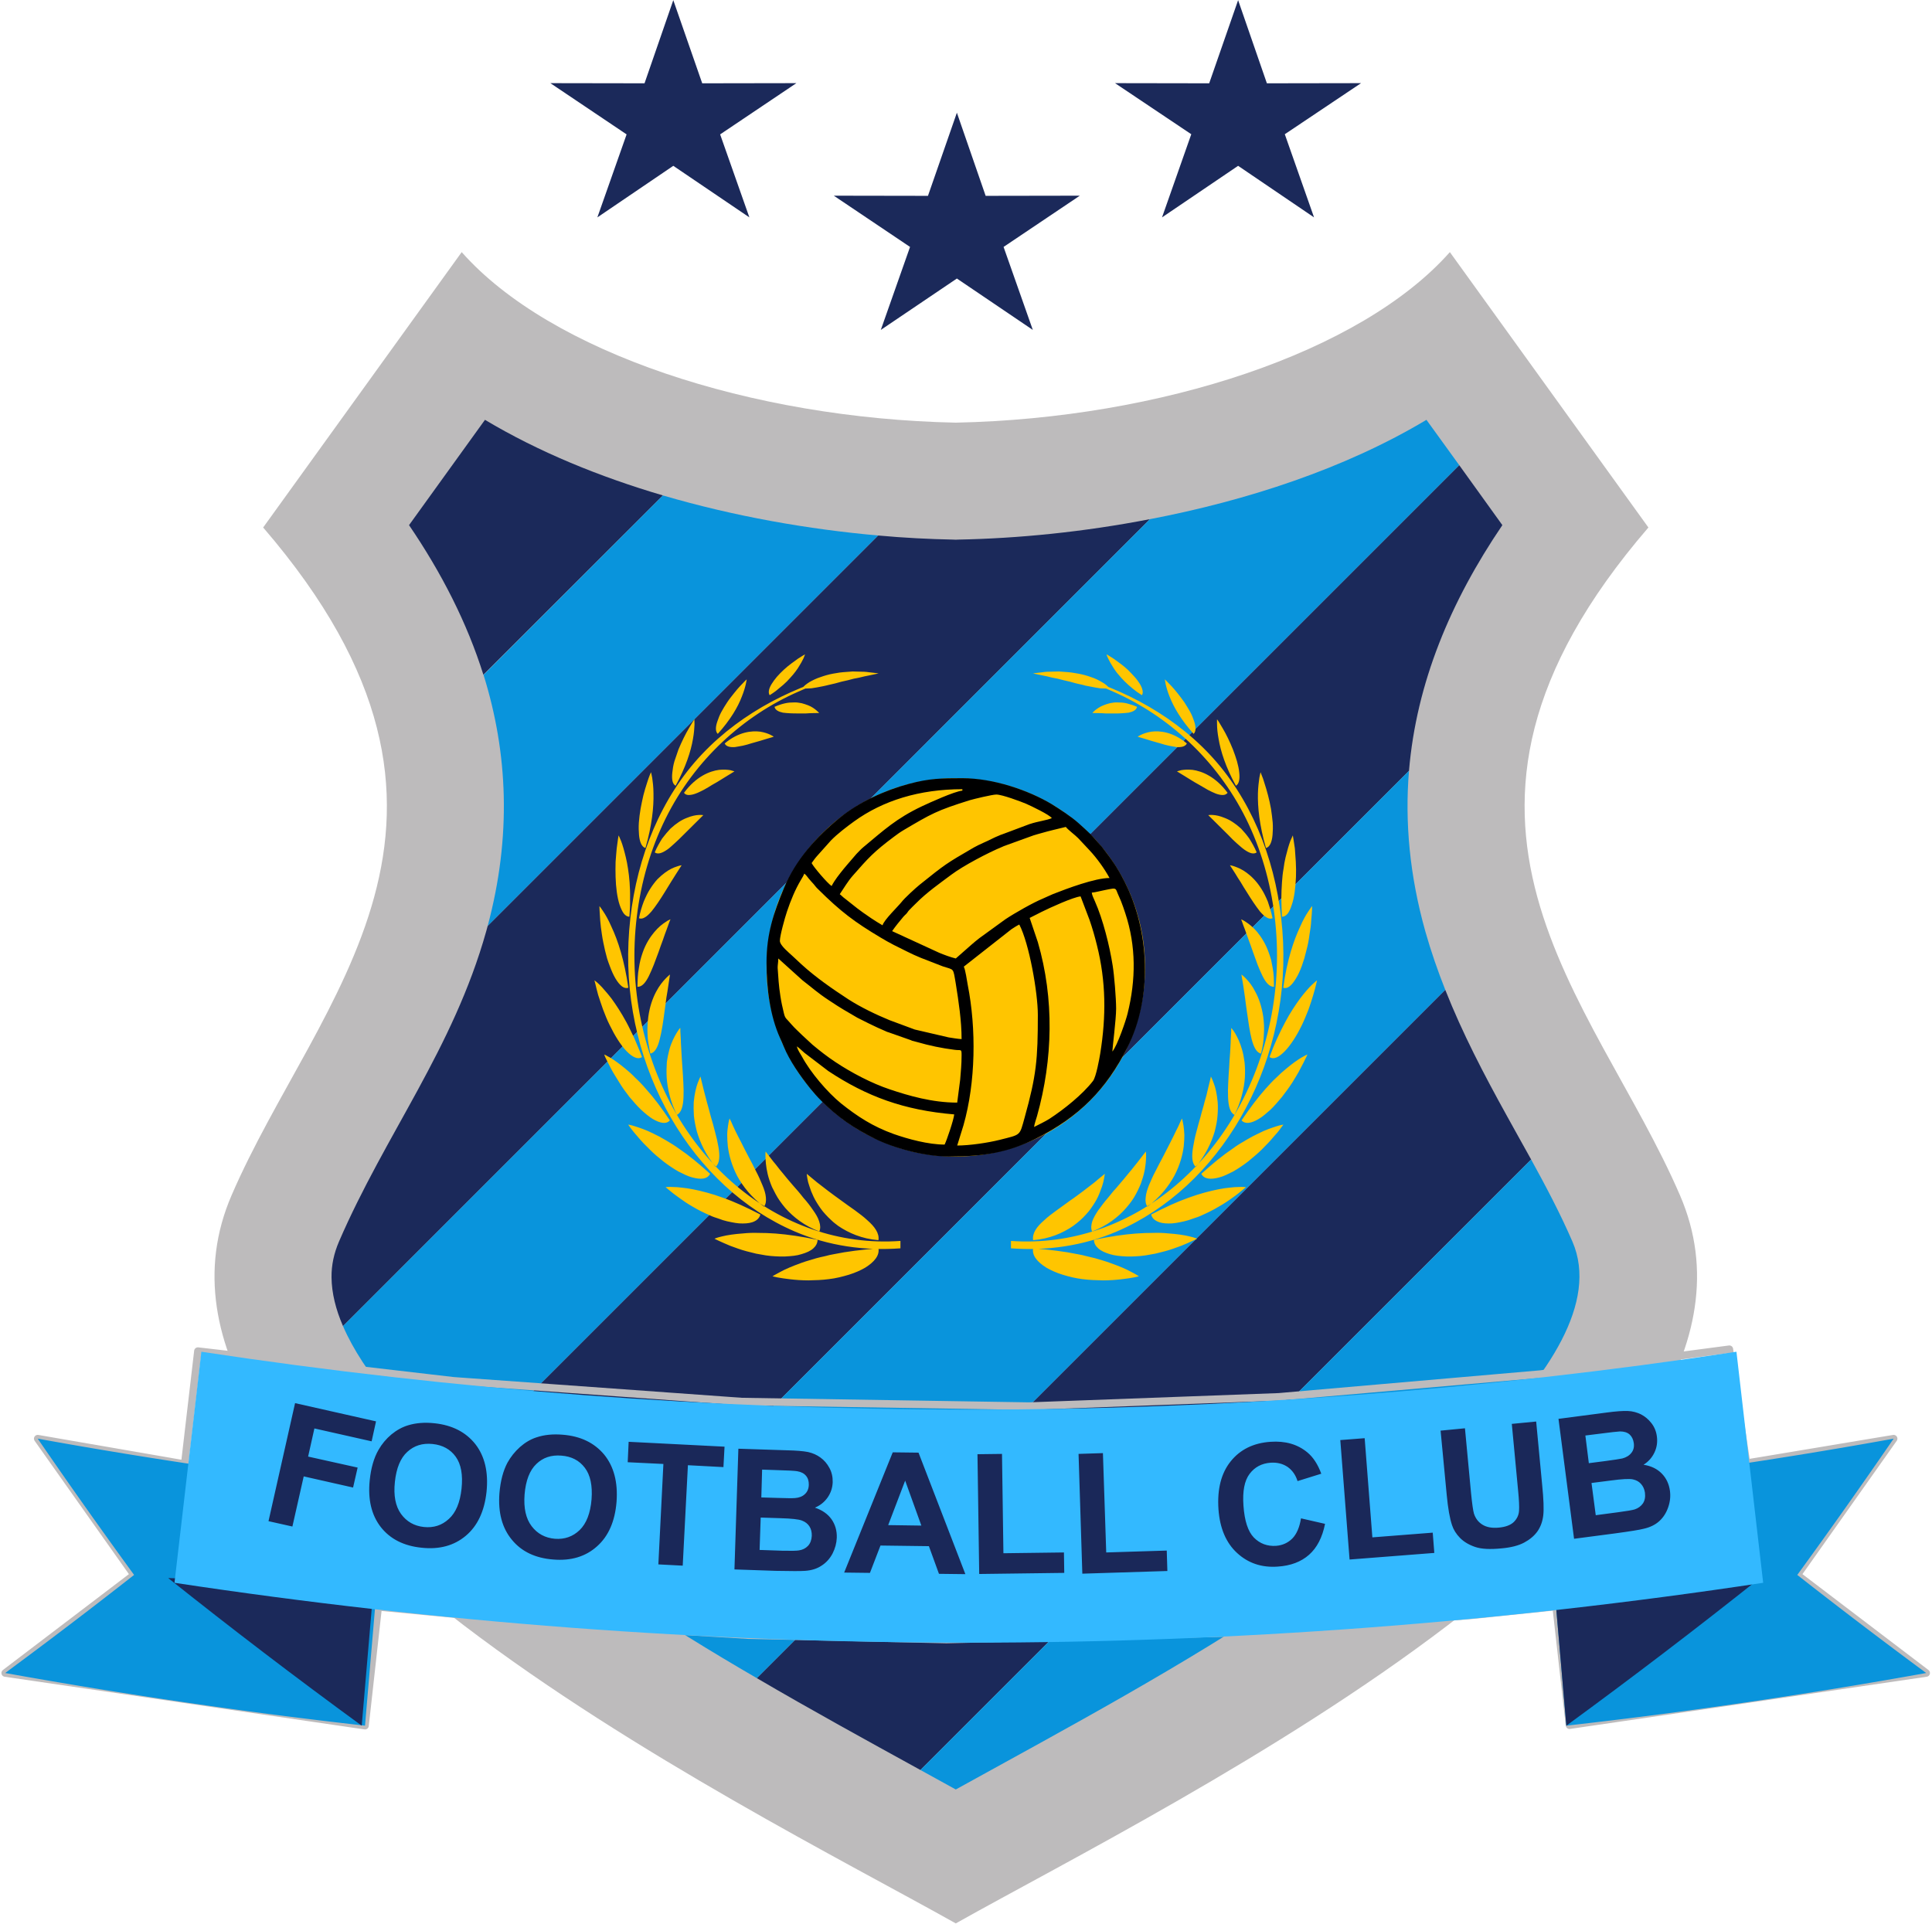
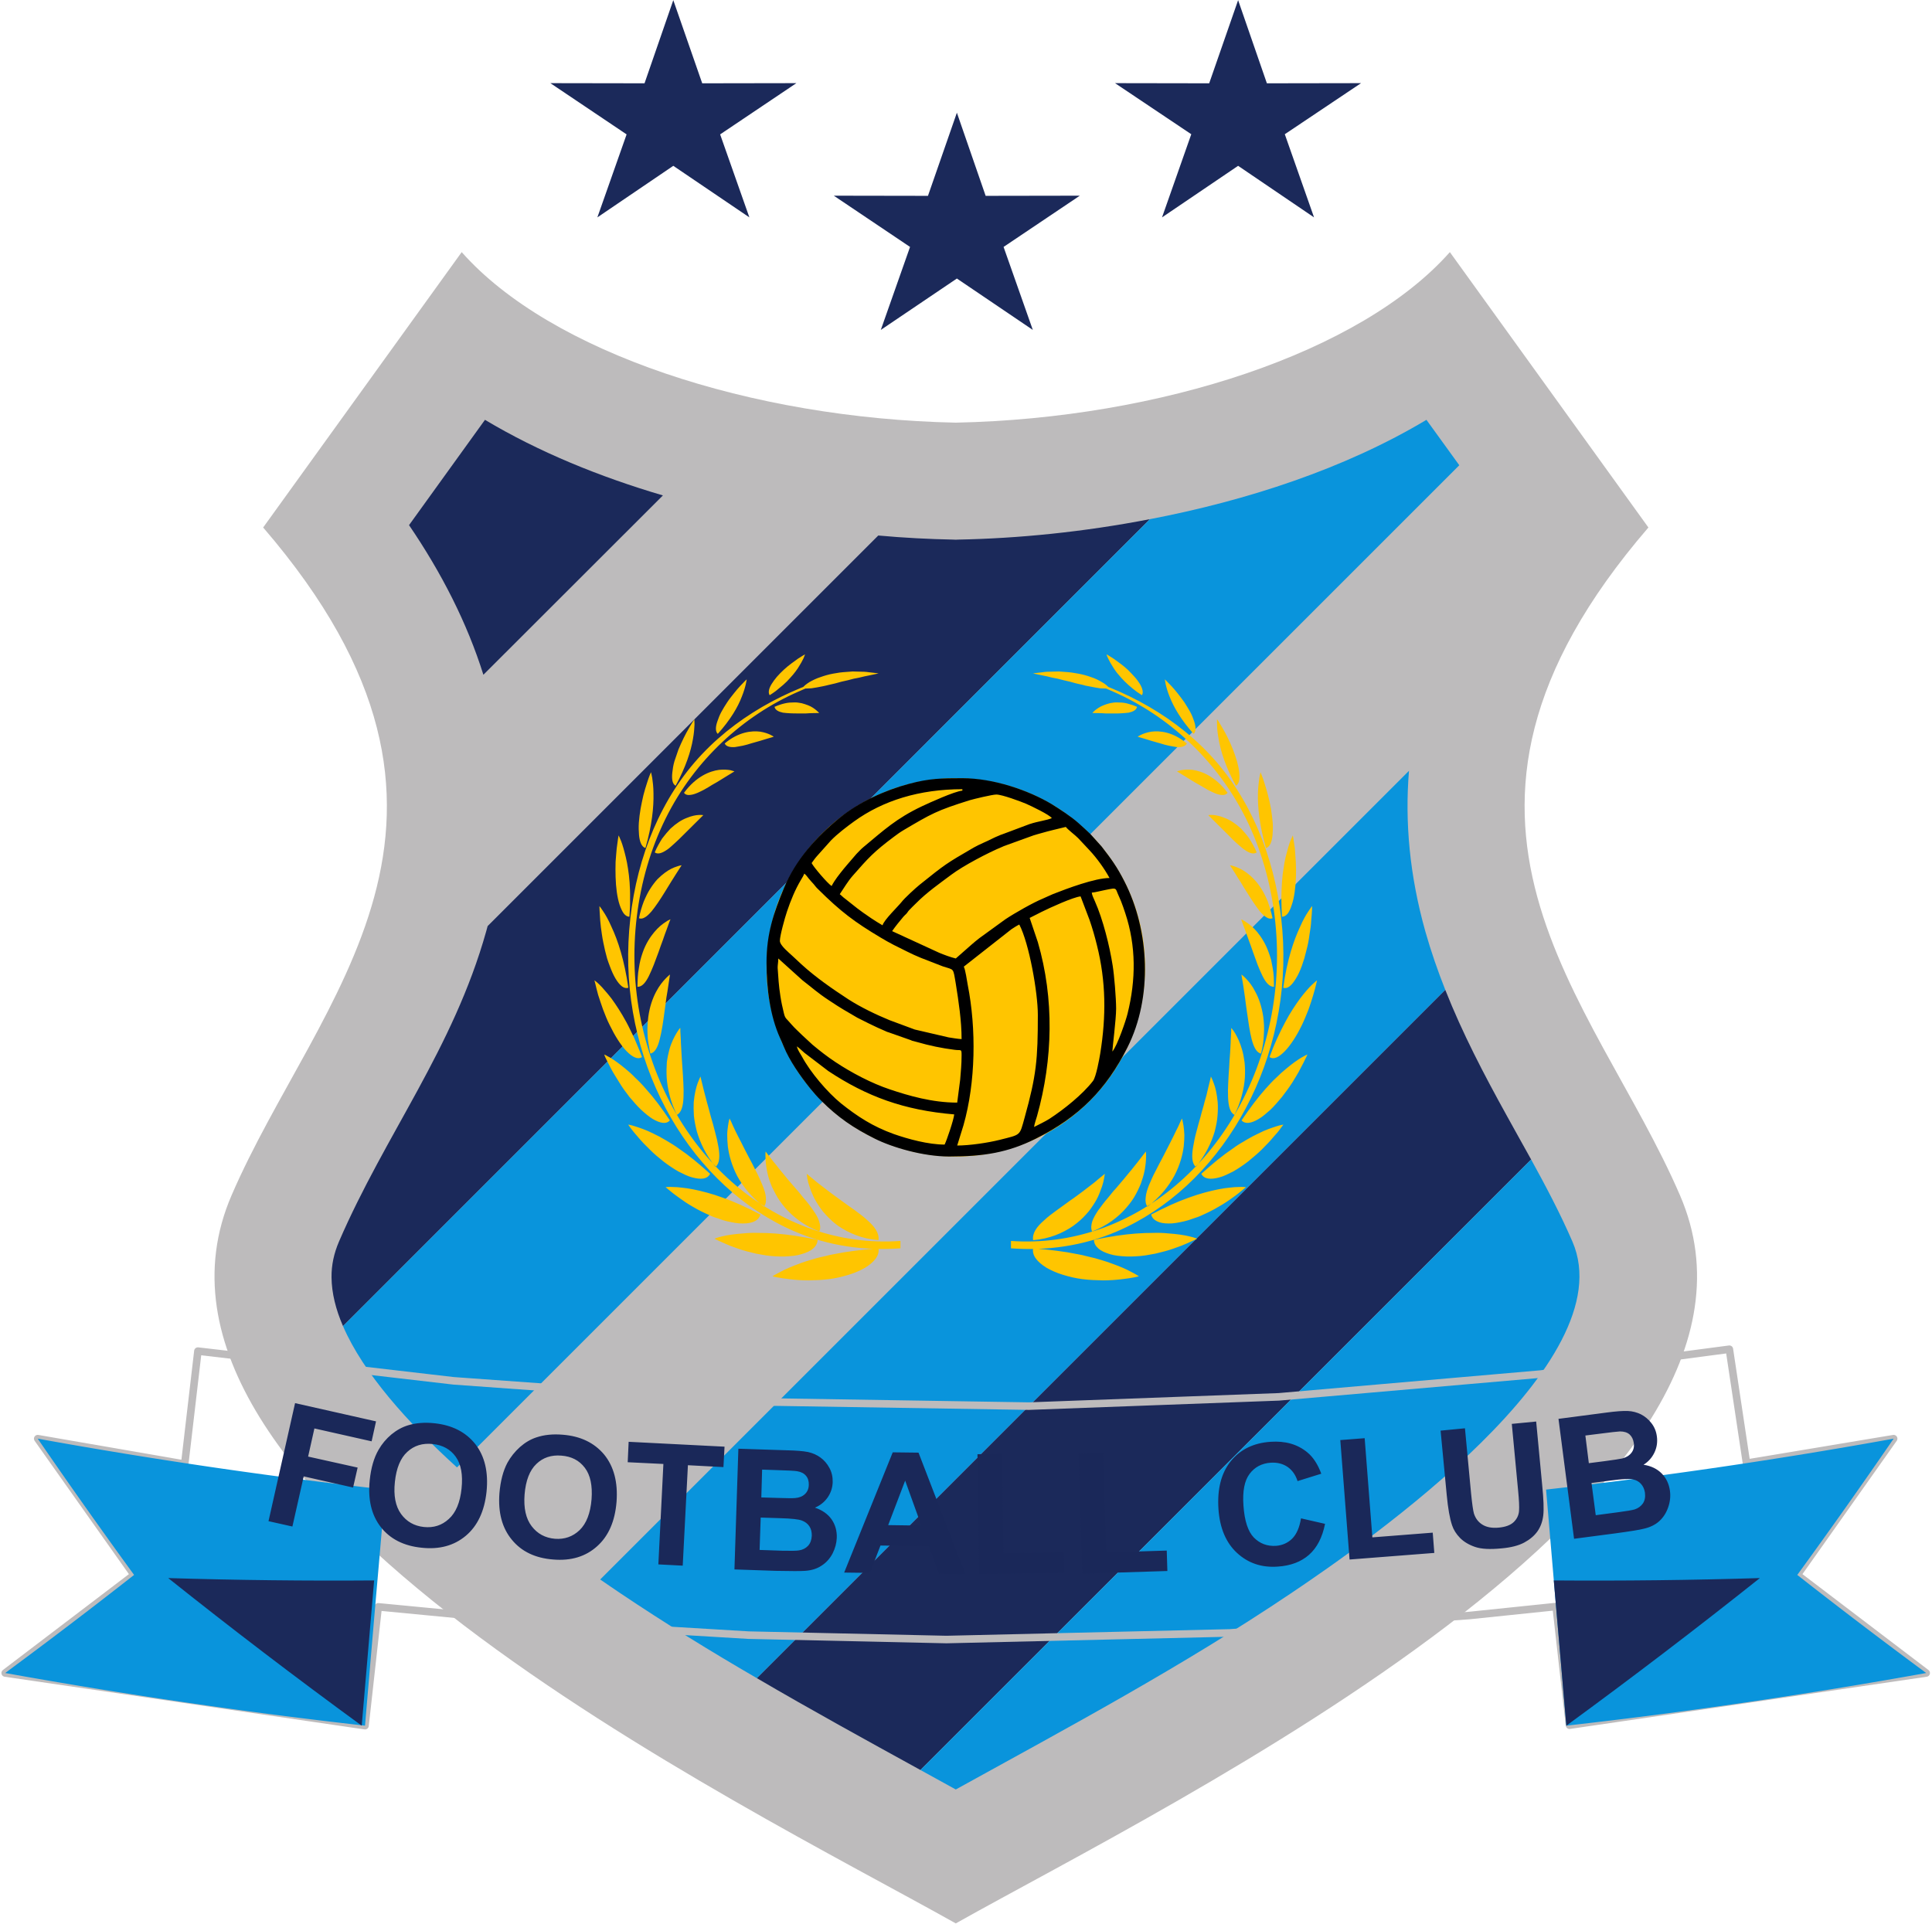
<svg xmlns="http://www.w3.org/2000/svg" version="1.2" viewBox="0 0 1229 1224" width="1229" height="1224">
  <defs>
    <clipPath clipPathUnits="userSpaceOnUse" id="cp1">
      <path d="M-163-3415h4800v4800H-163z" />
    </clipPath>
  </defs>
  <style>.b{fill:#1b295a}.c{fill:#0994dc}.g{fill:#ffc500}</style>
  <g clip-path="url(#cp1)">
    <path d="M293.7 160.4L167.4 335.6c160.7 186.6 34.4 298.5-20.1 424.9-81.9 189.6 322.6 385.7 460.7 463.2 138-77.5 542.6-273.6 460.7-463.2-54.5-126.4-180.9-238.3-20.1-424.9L922.3 160.4C865.7 224.3 738.2 266.2 608 268.9c-130.2-2.7-257.8-44.6-314.3-108.5z" fill="#bdbbbc" />
    <path class="b" d="M428.3.1L446.7 53l59.9-.1-48.5 32.6 18.6 52.8-48.4-32.8-48.3 32.8 18.6-52.8-48.5-32.6 59.9.1zm180.4 71.6l18.3 52.9 59.9-.1-48.5 32.6 18.6 52.8-48.3-32.7-48.4 32.7 18.6-52.8-48.5-32.6 59.9.1zM787.6.1L805.9 53l59.9-.1-48.5 32.5 18.6 52.9-48.3-32.8-48.4 32.8 18.6-52.9-48.5-32.5 59.9.1zm-479.1 267l-48.3 67c20.7 30.4 36.9 62.1 47.3 95.2l114.2-114.1c-40.1-11.8-78.9-27.6-113.2-48.1z" />
-     <path class="c" d="M307.6 429.4c15.5 49.7 17.9 102.7 2.6 159.8l248.5-248.5c-44.1-3.9-91.4-12.1-137-25.5z" />
    <path class="b" d="M310.2 589.2l-.9 3.3c-21 74.8-64.1 129-93.7 197.5-3.1 7.3-4.8 14.7-4.7 22.7.1 10 2.7 20.4 7.3 31l513.3-513.4c-42.3 8.2-84.2 12.3-122 13-1.1.1-2 .1-3.1 0-15.3-.3-31.3-1.1-47.7-2.6z" />
    <path class="c" d="M218.2 843.7c12.9 29.9 41.2 61.5 72.5 89.9L928.3 296l-20.9-28.9c-51.9 31.1-114.3 51.4-175.9 63.2z" />
-     <path class="b" d="M290.7 933.6c31.6 28.6 66.2 54.1 91.1 71.3l514.5-514.5c4.7-55.9 26.4-107.7 59.4-156.3L928.3 296z" />
    <path class="c" d="M381.8 1004.9c4.7 3.2 9 6.2 12.9 8.8 28.6 19.2 57.5 37 86.8 54l437.9-437.9c-4.8-12.1-9.1-24.5-12.7-37.2-10-35.6-13.1-69.6-10.4-102.2z" />
    <path class="b" d="M481.5 1067.7c34.3 20.1 69.1 39.2 104 58.4L974 737.7c-5.2-9.4-10.4-18.6-15.5-27.9-14.5-26.2-28.2-52.4-39.1-80z" />
    <path class="c" d="M585.5 1126.1l22.5 12.4c72.3-39.9 143.9-78.2 213.2-124.8 49.9-33.5 212.3-146.8 179.1-223.7-7.7-17.8-16.9-35.2-26.3-52.3z" />
    <path d="M3.3 1064.4l228.9 33.5 8.4-75.6 107.4 10.3 128.1 7.7 126 2.8 180.2-4.2 152.6-11.1 55-5.7 8.5 75.5 226.9-33.2-82-62.4 61.3-86.7-93.6 15.6-10.9-72.5-120 15.8-166.6 14.5-158.9 5.9-182.8-2.9-183.3-13.2-162.6-18.9-8.4 71.9L24 915.3l61.3 86.7z" fill="none" stroke="#bdbbbc" stroke-linejoin="round" stroke-width="4.8" />
    <path class="c" d="M1204.6 915.3a3326.5 3326.5 0 01-221.1 32.4q3.2 37.5 6.4 75.1c2.2 25 4.3 50 6.5 75.1 76.5-8.6 152.8-19.8 228.9-33.5q-41.6-30.7-82-62.4 31.3-43 61.3-86.7z" />
    <path class="b" d="M1119.5 1004q-60.3 48-123.1 93.9l-8-92.4q65.4.5 131.1-1.5z" />
    <path class="c" d="M24 915.3a3326.5 3326.5 0 00221.1 32.4q-3.2 37.5-6.5 75.1-3.2 37.5-6.4 75.1c-76.5-8.6-152.8-19.8-228.9-33.5q41.6-30.7 82-62.4Q54 959 24 915.3z" />
    <path class="b" d="M107 1004q60.3 48.1 123.1 93.9 4-46.2 7.9-92.4-65.3.5-131-1.5z" />
-     <path d="M1104.6 860l17 147c-335.4 50.8-675.2 50.8-1010.6 0q8.5-73.5 17.1-147c324.1 49.1 652.4 49.1 976.5 0z" fill="#33b9ff" />
    <path fill-rule="evenodd" d="M170.8 967.8l16.9-75.1 51.5 11.6-2.8 12.7-36.4-8.2-4 17.9 31.5 7-2.9 12.7-31.4-7.1-7.2 31.9zm64.4-26.1q1.2-11.7 5.6-19.3 3.2-5.6 8.2-9.8 5-4.1 10.6-5.8 7.5-2.3 16.8-1.3 16.9 1.8 26 13.3 9 11.6 7.1 30.3-2 18.6-13.2 28-11.2 9.4-28 7.6-17.1-1.7-26.1-13.2-8.9-11.5-7-29.8zm16 1.1q-1.4 13 3.9 20.4 5.3 7.3 14.5 8.3 9.3 1 15.9-5.1 6.7-6 8.1-19.3 1.4-13.2-3.7-20.3-5.1-7.1-14.7-8.1t-16.1 5q-6.5 5.9-7.9 19.1zm66.5 7.2q1-11.7 5.1-19.4 3.1-5.6 8-10 4.9-4.3 10.4-6.1 7.4-2.5 16.8-1.7c11.3.9 20 5.1 26.3 12.6q9.3 11.4 7.9 30.1-1.5 18.6-12.4 28.3-10.9 9.8-27.8 8.4-17.2-1.3-26.4-12.6-9.3-11.2-7.9-29.6zm16 .8q-1 13 4.5 20.2 5.5 7.2 14.8 8 9.2.7 15.7-5.5 6.5-6.3 7.6-19.6 1-13.2-4.3-20.1-5.3-7-14.9-7.7-9.6-.8-15.9 5.3-6.4 6.1-7.5 19.4zm85.1 44.5l3.2-63.9-22.7-1.1.6-13 61 3.1-.7 13-22.6-1.2-3.3 63.9zm50.9-73.6l30.7 1q9.1.2 13.6 1.1 4.5 1 7.9 3.5 3.5 2.5 5.7 6.6 2.2 4 2.1 9c-.1 3.6-1.2 6.9-3.2 9.8q-3.1 4.4-8.1 6.5 6.9 2.3 10.5 7.3 3.6 5.1 3.4 11.8-.2 5.2-2.7 10.1-2.6 4.9-7 7.7-4.3 2.9-10.5 3.3-3.9.3-18.7 0l-26.2-.9zm15.1 13.3l-.5 17.7 10.1.3q9.1.3 11.3.1 4-.3 6.3-2.5 2.4-2.2 2.5-5.9.1-3.6-1.8-5.8-1.9-2.3-5.7-2.9-2.3-.4-13.3-.7zm-.9 30.5l-.7 20.6 14.4.5q8.4.2 10.6-.2 3.5-.5 5.8-2.9 2.2-2.4 2.4-6.4.1-3.5-1.5-6t-4.8-3.7q-3.1-1.2-13.7-1.5zm130.2 36l-16.8-.2-6.4-17.6-30.8-.4-6.7 17.4-16.4-.2 30.9-76.5 16.4.2zm-28-30.9L575.8 942 565 970.3zm36.8 30.8l-1.1-76.2 15.6-.2.9 63.2 38.5-.5.2 13zm65.6-.2l-2.4-76.2 15.5-.5 2.1 63.2 38.5-1.2.4 13zM827.6 966l15.3 3.5q-2.6 13-10.2 19.7-7.6 6.7-19.9 7.5-15.3 1.1-25.9-8.7-10.5-9.7-11.8-27.8-1.3-19.2 7.8-30.5t25.3-12.4q14.1-1 23.4 6.7 5.6 4.6 8.9 13.6l-15.1 4.7q-1.8-5.8-6.3-9-4.6-3.1-10.8-2.7-8.5.6-13.4 7.1t-3.9 20.2q1 14.5 6.6 20.3 5.7 5.8 14.1 5.3 6.2-.5 10.4-4.7 4.1-4.2 5.5-12.8zm30.9 26.2l-5.9-76 15.5-1.2 4.9 63.1 38.4-3 1 12.9zm57.9-82l15.5-1.5 3.9 41.5q1 9.9 1.8 12.7 1.5 4.7 5.4 7.1 4 2.5 10.4 1.9 6.5-.6 9.6-3.6 3-3 3.3-7 .3-4-.6-13.1l-4-42.3 15.5-1.5 3.8 40.2q1.4 13.8.7 19.6-.7 5.8-3.7 10.1-3 4.2-8.4 7.1-5.4 2.9-14.4 3.7-11 1.1-16.8-.9-5.9-2-9.6-5.7-3.7-3.8-5.1-8.1-2.2-6.5-3.4-19.3zm75-7.5l30.5-4q9-1.2 13.6-1c3 .1 5.8.9 8.3 2.1q3.9 2 6.7 5.6 2.9 3.7 3.5 8.6.7 5.4-1.6 10.2-2.3 4.8-6.9 7.7 7.2 1.1 11.6 5.6 4.3 4.4 5.2 11 .7 5.2-1.1 10.4-1.8 5.3-5.6 8.8-3.8 3.5-9.9 4.9-3.7 1-18.5 3l-25.9 3.4zm17.1 10.6l2.2 17.6 10.1-1.3q9-1.2 11.2-1.7 3.8-1 5.8-3.6 2-2.5 1.5-6.2-.5-3.5-2.7-5.5-2.2-1.9-6.1-1.9-2.4.1-13.2 1.5zm3.9 30.2l2.7 20.5 14.3-1.9q8.3-1.1 10.5-1.8 3.3-1.1 5.2-3.8 1.8-2.7 1.3-6.8-.5-3.4-2.5-5.6-1.9-2.2-5.2-2.9-3.3-.7-13.8.7z" fill="#1a2859" />
    <path class="g" d="M608 495.1c66.5 0 120.4 53.9 120.4 120.4 0 66.4-53.9 120.3-120.4 120.3s-120.4-53.9-120.4-120.3c0-66.5 53.9-120.4 120.4-120.4z" />
    <path fill-rule="evenodd" d="M498.7 565c7.4-18 20.8-32.8 35.6-44.8 12.1-9.9 28.8-17.5 43.9-21.5 13.1-3.5 20.7-3.6 34-3.6 19.8 0 42.1 7.7 56.8 16.5 5.3 3.3 12.4 7.9 17.1 12.1 2.7 2.4 5 4.5 7.6 7l7.1 7.9c6.2 8 9.9 13.1 14.5 22.2 16 31.2 18 73.7 1.9 105.6-13.4 26.6-30.7 44.3-58.4 58.1-17.6 8.8-33 11.3-55.1 11.3-16.4 0-36.2-5.8-47.3-11.4-13.4-6.7-23.3-13.4-34.1-24.2-2.5-2.5-4.7-5-6.9-7.7-6.2-7.7-13.2-17.7-16.9-26.8-.8-1.9-1.4-3.4-2.3-5.3-6.4-14.2-8.6-31.7-8.6-47.8 0-18.6 4.5-31.7 11.1-47.6zm67.3 84.1l15.9 5.9 21.5 5c2.5.4 6.1 1 8.3 1.1 0-11.6-1.9-24-3.7-35.3-1.8-10.5-.9-8.5-8.3-11l-13.9-5.4c-6-2.4-11.4-5.4-17.2-8.2-2.9-1.5-5.6-3-8.4-4.7-16.6-9.9-25.4-16.5-39.8-30.8-1.4-1.3-1.6-1.8-2.8-3.2-1.2-1.4-1.9-2-3.1-3.5-.9-1.1-1.8-2.5-2.9-3.2-.3 1.1-1.4 2.8-2.1 4-3.7 6.2-6.6 13.3-8.9 20.2-1.3 3.8-4.5 15.3-4.5 18.6 0 2.9 5.9 7.6 7.9 9.5l5.8 5.4c9.2 8.4 19.5 15.5 29.9 22.3 7.8 5 17.5 9.7 26.3 13.3zm13.5 12.7l-14.2-5c-.5-.1-1.3-.4-2.3-.9-5.2-2.1-15.9-7.5-17.6-8.4-8.1-4.8-9.4-5.3-18.1-11.1-7.3-4.8-10.4-7.8-16.8-12.7l-15.4-13.9c0 2.4-.5 4.6-.4 6.1.4 5.9.7 11.4 1.7 17.6.6 4.1 1.3 7.1 2.2 10.9.9 3.9 1.5 3.3 5.1 7.6 1.9 2.2 4.5 4.5 6.6 6.6l6.6 6.1c4.8 4 9.4 7.6 14.7 11.1 10.1 6.7 22.8 13.4 34.5 17.3 11.9 4 26.9 8.4 42.8 8.4l1.9-14.6c.4-5.1.9-9.7.9-15.5 0-4.4-.2-2.9-4.5-3.5-8.1-1-16.1-2.7-23.7-4.9-1.1-.3-2.3-.6-3.4-.9q-.3-.1-.6-.3zm55.8-130.1c.8-.4 1.7-.7 2.3-.9l16.8-6.3q.4-.1.8-.3h.1c4.7-1.6 11.1-2.4 13.8-3.7-1.6-2.2-12.9-7.6-16.3-9.1-3.3-1.4-15.3-5.9-19-5.9-2.6 0-14.1 2.8-16.9 3.6-21.1 6.6-24.4 8.6-42.2 19.1-2.2 1.3-4.1 2.7-6.1 4.2-12.7 9.5-16.3 13.5-26.1 24.7-3.1 3.5-5.8 8.1-8.3 11.8 1.2.9 2 1.9 3.3 2.8 7.2 5.7 8.3 6.8 16.7 12.5 2.5 1.6 4.7 3.1 7.2 4.5 1-3.5 9.7-11.8 12.1-14.8 1.8-2.4 8.9-8.9 11.5-11 16.6-13.3 16.6-13.3 34.3-23.6 3.8-2.2 8.4-3.9 12-5.8 1-.5 2.5-1.2 4-1.8zm22.1-.2l-18.8 6.8q-.5.2-1.1.5c-8.8 3.6-24.9 12.1-32.2 17.6-7.5 5.6-15.8 11.4-22.6 18.3-1.5 1.5-2.8 2.7-4.2 4.2-1 1-1 1.4-1.9 2.4-.7.7-1.2 1.1-1.9 1.9-2.5 3-5 6-7.2 9.2l30 13.8c3.2 1.3 7.1 2.8 10.5 3.6l10-8.8c1.7-1.5 3.3-2.8 5.1-4.2l16.4-11.9c5.8-3.9 18-10.8 23.9-13.2 2.2-.9 4-1.9 6.5-2.9 8.9-3.5 26.7-10.2 35.9-10.2-3.2-5.9-8.1-12.7-12.6-17.5l-7.3-7.8c-1.7-1.8-6.8-5.6-7.9-7.2-5.2 1.3-10.3 2.4-15.4 3.9-1.7.4-3.4 1-5.2 1.5zm-41.8 95.1c5.5 27.9 5.1 61.9-2.7 89.3l-4 12.9c7.8 0 19.4-1.7 27-3.6 13.7-3.5 12.6-2.3 15.9-14.2 7.5-26.9 8.4-37 8.4-65.4 0-14-5.5-45.4-11.8-57.4-2 1-3.1 1.8-5 3L613.1 615c1 1.9 2 8.8 2.5 11.6zm44.6-27.2c10.5 36.1 9.6 74.5-.5 110.6-.5 1.8-1.7 5.1-1.9 7 3.3-1.7 6.6-3.2 9.8-5.2 9.2-6 21.1-15.5 27.7-24.1 2-2.7 4-13.9 4.6-17.5 3.8-23.6 3.7-45.7-2.1-68.8-1.4-5.7-2.9-10.9-4.7-16.1l-5.7-15c-4.6.4-19.7 7.3-24.9 9.9L655 584zm36.3-26c5.1 11.4 9.4 28.6 11.3 40.9 1 6.1 2.2 20.9 2.2 27.4 0 6.8-2.4 25.4-2.4 27.3 3.2-3.7 8.8-20.3 9.7-24.2 5.3-21.5 5.5-42.8-1.5-63.9-1-2.9-1.6-4.9-2.7-7.6l-2.3-5.3c-.3-.7-.3-1-.7-1.7-.8-1.7-3-.8-7.4 0-2.7.5-5.7 1.4-8.2 1.6.2 1.8 1.3 3.8 2 5.5zm-159.9-20.5c.8-1 1.2-1.5 2.1-2.5l6.1-7.1c1.4-1.4 3-3.2 4.5-4.4 12.9-10.7 20.7-18.1 37.1-25.9 5.1-2.4 20.7-9.5 25.8-10v-.9c-27.3 0-50.5 7.2-68.9 20.5-4.7 3.4-10.6 7.9-14.7 12.1l-8.4 9.4c-1.3 1.4-2.9 3.5-3.9 5 1.3 2.6 10 12.8 12.7 14.6 2.1-4 4.8-7.3 7.6-10.8zm-26.4 119.4c5.3 9.9 16.1 22.6 24.8 29.7 10.4 8.3 20.2 14.7 33.6 19.5 9.1 3.2 22 6.7 32.3 6.7 1.4-2.8 5.8-15.8 6.1-19.2-32.1-2.7-55.6-11.4-80.1-27.6l-15.2-11.6c-1.8-1.5-2.8-2.7-4.8-4.1.5 2.3 2.2 4.7 3.3 6.6z" />
    <path class="g" d="M572.8 789.5c-77.2 5.5-147-52.9-165.1-140.4-8.9-43.1-3.3-89.9 15.7-128.3 18.5-37.5 49.8-65.6 84.3-80.7 6.3-2.8 12.6-5.5 19.1-7.5 2.5-.8 4-2.5 1.5-1.7-33.8 10.4-67.4 29.5-91 59.7-23.3 30-35.7 68.6-37.5 108.6-3.7 80.9 40.5 156.3 105.8 184.3 21.4 9.2 44.5 12.4 67.2 10.7zM491.4 812s1.1.3 3.1.7c2 .4 4.9.8 8.2 1.2 3.4.4 7.4.7 11.6.7 4.2-.1 8.6-.2 13-.8 4.4-.5 8.7-1.6 12.7-2.8 3.9-1.2 7.5-2.8 10.4-4.5 5.9-3.7 9.2-7.8 8.4-12.3-10.8.9-20 2-28.2 3.7-2 .3-3.9.8-5.8 1.3q-2.9.6-5.5 1.3c-3.5 1.1-6.7 1.9-9.6 3-2.9 1.1-5.5 2-7.7 3-2.3 1-4.2 1.9-5.8 2.8-3.1 1.6-4.8 2.7-4.8 2.7zm-36.9-23.9s.9.5 2.7 1.3c1.8.8 4.3 2 7.3 3.2 3.1 1.1 6.6 2.5 10.5 3.5l6 1.5q3.1.6 6.2 1.1c2.1.3 4.2.5 6.2.6 2.1.1 4.1.2 6 .1 3.9-.2 7.5-.5 10.5-1.5 3.1-.9 5.6-2 7.4-3.6 1.7-1.5 2.7-3.3 2.8-5.5-10.1-2.1-18.9-3.4-26.7-4-3.9-.3-7.6-.4-11-.4q-2.6-.1-4.9 0c-1.6.1-3.1.1-4.5.3-5.8.4-10.4 1.1-13.6 1.9-3.2.7-4.9 1.5-4.9 1.5zm-31.1-32.8s.8.7 2.3 1.9c1.4 1.2 3.5 2.9 6.1 4.7 2.6 1.9 5.6 4 9 5.9 3.3 2 7 3.8 10.7 5.4 1.8.9 3.7 1.5 5.6 2.1 1.8.7 3.6 1.3 5.4 1.7 3.7.8 7 1.5 10 1.4 3 0 5.6-.4 7.5-1.4 1.9-.9 3.2-2.4 3.7-4.3-8.9-4.6-16.7-8.2-23.9-10.7-7-2.6-13.4-4.2-18.8-5.3-2.6-.5-5.1-.9-7.3-1.1q-3.2-.4-5.5-.4c-3.1-.2-4.8.1-4.8.1zm-23.8-39.8s.6.9 1.7 2.4 2.8 3.5 4.8 5.8c1 1.2 2.1 2.4 3.3 3.7q1.9 1.8 3.9 3.9c2.6 2.7 5.7 5.2 8.8 7.7 3.1 2.4 6.3 4.5 9.4 6.3 3.2 1.6 6.1 3.1 8.9 3.8 5.5 1.5 9.6 1.1 11.3-2.3-7.2-6.6-13.7-11.9-19.8-16-3-2.2-5.9-3.9-8.6-5.5-2.7-1.6-5.3-3-7.7-4.1-4.7-2.4-8.8-3.7-11.6-4.6-2.7-.9-4.4-1.1-4.4-1.1zm-15.3-44.6l.3.6c.1.5.4 1.1.8 1.9.8 1.6 1.9 3.9 3.3 6.5 1.4 2.7 3.3 5.6 5.2 8.7 1.9 3.2 4.2 6.3 6.5 9.3 2.5 2.9 4.9 5.8 7.5 8.2 2.5 2.3 5 4.4 7.3 5.8 4.8 2.8 8.7 3.5 10.9.9-5.3-8-10.2-14.5-15.1-19.9q-3.5-4.1-6.9-7.2c-2.1-2.2-4.2-4.1-6.2-5.7-3.9-3.3-7.3-5.6-9.7-7.1-1.3-.7-2.3-1.2-2.9-1.6l-1-.4zm-6.2-47.2s.3.9.7 2.6c.4 1.6.9 3.9 1.7 6.7.9 2.7 1.9 5.9 3.1 9.2 1.3 3.3 2.6 6.8 4.3 10.1 3.2 6.6 7 12.7 10.7 16.5 3.8 3.9 7.3 5.5 9.8 3.7q-1.2-3.3-2.5-6.3c-.8-1.9-1.6-3.9-2.4-5.7-1.8-3.6-3.3-7-5-10.1-3.3-6.1-6.6-11.1-9.5-15.1-1.5-2-3-3.7-4.3-5.2-1.2-1.5-2.4-2.7-3.3-3.6-2-2-3.3-2.8-3.3-2.8zm3.2-47.2s0 .9.1 2.5c.1 1.5.2 3.8.4 6.5s.6 5.8 1.1 9.1c.3 1.7.5 3.4.9 5.1q.5 2.5 1.1 5.1.7 2.5 1.3 5 .8 2.5 1.7 4.8c1.1 3 2.3 5.7 3.6 7.9 2.7 4.5 5.5 6.9 8.2 5.9-2.5-17.5-6.6-30-10.7-38.7-1.9-4.4-3.8-7.7-5.3-9.9q-1.1-1.7-1.7-2.5c-.5-.6-.7-.8-.7-.8zm12.2-45s-.6 3.3-1.2 8.3c-.2 2.5-.5 5.4-.7 8.5-.1 3.1-.1 6.5 0 9.7.2 6.6 1 13 2.6 17.8.8 2.3 1.7 4.2 2.7 5.5 1.1 1.3 2.3 2 3.5 1.9.3-4.2.5-8 .4-11.6.1-3.6-.1-7-.3-10.2-.2-3.1-.6-6-1-8.7q-.6-4-1.4-7.3-1.6-6.7-3-10.3c-.9-2.3-1.6-3.6-1.6-3.6zm20.6-40.2s-.3.7-.8 1.9-1.1 3-1.8 5.2-1.5 4.7-2.2 7.5c-.6 2.7-1.3 5.7-1.8 8.6-.5 3-.9 6-1.1 8.8-.2 2.9-.1 5.6.1 7.9.4 4.6 1.8 7.7 4.1 8.3 4.2-14.6 5.3-26.1 5.1-34.7 0-4.2-.5-7.6-.8-9.9-.4-2.4-.8-3.6-.8-3.6zm27.6-33.7s-.3.6-1 1.6c-.6 1-1.5 2.4-2.5 4.2-2.1 3.5-4.5 8.4-6.6 13.4-.9 2.6-1.8 5.2-2.6 7.6-.7 2.5-1.1 4.9-1.3 7-.5 4.2 0 7.4 2.1 8.5 6.5-12 9.7-22 11-29.7.7-3.8.9-6.9 1-9.2 0-2.1-.1-3.4-.1-3.4zm33.3-25.4s-1.8 1.7-4.2 4.3c-1.2 1.3-2.6 2.9-4 4.7-1.4 1.8-2.9 3.6-4.2 5.6-1.4 2.1-2.6 4.1-3.7 6.1s-1.9 4.1-2.5 5.9c-1.3 3.6-1.4 6.6.2 8.1 8.1-9 12.8-17.1 15.3-23.7 2.6-6.4 3.1-11 3.1-11zm37.1-15.9s-1.8 1-4.4 2.7c-2.6 1.9-6 4.2-9.1 7.1-1.6 1.5-3.1 3-4.4 4.5-1.3 1.5-2.4 3.1-3.3 4.5-1.8 2.9-2.4 5.5-1.3 7.2q3.4-2.1 6-4.4 2.8-2.2 5-4.4 2.1-2.2 3.9-4.3c1.1-1.3 2.1-2.7 3-4q2.5-3.9 3.6-6.3c.7-1.6 1-2.6 1-2.6zm1.1 330.5l1.8 1.5c1.1.9 2.7 2.2 4.7 3.9 2 1.6 4.4 3.4 7 5.4 2.6 1.9 5.4 4.1 8.3 6.1 2.9 2.2 5.9 4.2 8.8 6.3 2.8 2.1 5.6 4.1 7.9 6.3 4.6 4 7.8 8.3 7.1 12.7-10.5-.8-19-4.6-25.5-9-1.6-1.2-3.1-2.3-4.4-3.6q-2.1-1.9-3.8-3.8c-2.3-2.4-4.1-5.2-5.6-7.6-1.5-2.4-2.6-4.9-3.5-7.1-.8-2.2-1.4-4.1-1.9-5.7-.8-3.4-.9-5.4-.9-5.4zM487 732.6s2 2.6 5.1 6.6c1.7 1.9 3.4 4.4 5.5 6.8q1.6 1.9 3.2 3.9 1.7 1.9 3.4 4c1.2 1.4 2.3 2.7 3.5 4 1.2 1.4 2.3 2.8 3.4 4.2 2.3 2.5 4.4 5.3 6.1 7.8 1.8 2.5 3.2 4.9 3.9 7.2.8 2.4.9 4.5.1 6.4-9.5-3.6-16.6-9.2-21.7-15-2.5-3-4.6-5.9-6.2-9q-1.2-2.2-2.2-4.3c-.6-1.4-1.1-2.8-1.6-4.2-1.8-5.3-2.3-10.1-2.5-13.3-.2-3.2 0-5.1 0-5.1zm-22.9-21s.3.7 1 2c.6 1.3 1.4 3.3 2.5 5.5s2.4 4.9 3.9 7.7c1.4 2.9 3 5.9 4.6 9 .8 1.6 1.7 3.1 2.5 4.7q1.1 2.3 2.3 4.6c1.6 3 3 6.2 4.1 8.9 1.2 2.8 2 5.4 2.2 7.8.2 2.3 0 4.3-1.2 5.9-8-5.9-13.5-13-17.1-19.6-3.5-6.8-5.2-13.3-5.9-18.7-.3-2.8-.4-5.3-.4-7.4 0-2.2.3-4.1.5-5.6.4-3.1 1-4.8 1-4.8zm-18.5-26.7s.2.8.5 2.2c.3 1.4.9 3.3 1.4 5.7.3 1.2.6 2.5 1 3.9.4 1.3.7 2.7 1.1 4.2.8 3.1 1.8 6.2 2.6 9.6 1 3.2 1.9 6.6 2.7 9.8.9 3.2 1.6 6.4 2.1 9.3 1 5.7.9 10.5-1.8 12.8-6.2-7.5-9.8-15.4-11.9-22.5-.9-3.6-1.6-6.9-1.9-10.1q-.3-4.8-.1-8.6c.5-5.3 1.5-9.3 2.5-12.1 1-2.7 1.8-4.2 1.8-4.2zM432.7 654l.1.5v1.6c.1 1.3.2 3.2.3 5.6 0 2.4.3 5 .4 8.1.1 2.9.4 6.1.6 9.4.3 3.2.4 6.6.6 9.8.2 3.1.2 6.2.1 9-.2 5.5-1.3 9.9-4.2 11.3-4.2-8.5-6-16.7-6.5-23.7-.2-3.6-.1-6.9.1-9.8.4-3 1-5.7 1.6-8 1.3-4.7 3.2-8.2 4.5-10.4.7-1.2 1.3-2 1.7-2.6l.7-.8zm-6.5-34s-.4 2.9-1.1 7.3c-.3 2.1-.7 4.7-1.2 7.5-.3 2.8-.8 5.8-1.2 8.9-.8 6.1-1.7 12.4-3 17.4-1.2 5-3.1 8.7-6 9.2q-.7-3.3-1.2-6.5c-.4-2-.5-4.1-.6-6.1-.2-3.8.1-7.5.5-10.8.9-6.6 2.8-11.8 4.9-15.8q1.6-3 3.2-5.1 1.6-2.1 2.9-3.4c1.7-1.8 2.8-2.6 2.8-2.6zm.3-35.1s-.3.6-.7 1.7c-.4 1.2-1 2.8-1.7 4.7-.8 1.9-1.5 4.2-2.4 6.7q-.7 1.8-1.4 3.8-.7 1.9-1.4 4c-1 2.6-2 5.3-3 8-1 2.6-2.1 5-3.1 7.1-2.1 4.3-4.5 7.1-7.3 6.9.1-4.4.2-8.3.9-11.9q.4-2.7 1-5.2c.4-1.6.9-3.1 1.4-4.6 2-5.8 4.9-10.1 7.5-13.2 2.7-3.2 5.2-5.1 7.1-6.3.9-.7 1.7-1.1 2.2-1.3.5-.3.9-.4.9-.4zm7.1-34.4s-1.3 2.1-3.4 5.3c-1 1.6-2.1 3.4-3.4 5.4-1.3 2.1-2.6 4.3-4 6.5-2.7 4.4-5.7 8.9-8.4 12.2-1.4 1.6-2.8 3-4.1 3.7-1.3.8-2.6 1.1-3.8.6.7-3.9 1.8-7.4 3-10.6 1.3-3.1 2.6-5.8 4.1-8.1q2.3-3.6 4.6-6.1c1.6-1.6 3.2-3 4.7-4.1 2.9-2.2 5.7-3.4 7.6-4 1.9-.7 3.1-.8 3.1-.8zm13.8-31.9s-6.1 6-13 12.9c-1.7 1.7-3.4 3.4-5.1 4.9-1.7 1.5-3.2 3-4.8 4.1-3.2 2.2-6 3.3-8 1.8 1.4-3.4 3.1-6.2 4.7-8.8 1.8-2.4 3.6-4.5 5.3-6.3 3.7-3.4 7.1-5.6 10.3-6.8 3.1-1.3 5.7-1.8 7.6-1.9 1.9-.1 3 .1 3 .1zm19.8-27.8s-.4.2-1.2.7c-.7.5-1.8 1.1-3.1 1.9-2.7 1.6-6.1 3.9-9.8 5.9-1.7 1.1-3.6 2.2-5.4 3.2-1.8.9-3.5 1.8-5.2 2.4-1.6.6-3.1.9-4.4.9-1.2 0-2.3-.4-3-1.4 7.7-10.4 16.3-13.8 22.3-14.6 3.1-.3 5.5-.1 7.2.2 1.7.4 2.6.8 2.6.8zm25-22.1s-1.7.6-4.3 1.3c-1.4.4-2.9.9-4.6 1.4-1.6.5-3.5 1-5.3 1.5-1.8.6-3.6 1.1-5.4 1.5-1.8.3-3.5.7-5.1.9-3.1.2-5.6-.3-6.5-2.3 8.8-7.4 17.1-8.2 22.6-7.5 5.6.9 8.6 3.2 8.6 3.2zm28.9-15.1s-1.6.1-4.1.1c-1.3 0-2.7.1-4.3.2h-5c-1.7 0-3.4 0-5.1-.1-1.7-.1-3.2-.2-4.6-.4-2.8-.6-4.9-1.7-5.3-3.7q3.4-1.5 6.5-2.2c2.1-.5 4-.6 5.8-.6 1.8-.1 3.4.2 5 .5q2.2.6 4 1.3c2.4.9 4.2 2.3 5.3 3.2 1.2 1 1.8 1.7 1.8 1.7zm37.8-25.2s-2.4-.3-6.1-.7c-1.9-.3-4.1-.4-6.6-.4-1.2 0-2.5-.1-3.8-.1q-2 .1-4 .3c-1.4.1-2.8.2-4.3.4q-2.1.3-4.2.7c-2.8.5-5.5 1.3-8 2.2-2.6.8-4.9 2-6.9 3.1-1 .6-1.9 1.3-2.7 1.9-.8.7-1.5 1.4-2.1 2.1 1.7.2 3.8.2 6 0 2.3-.3 4.7-.8 7.3-1.3 1.2-.2 2.5-.6 3.9-.9q1.9-.5 3.9-.9 2-.5 4-1.1 2-.4 4-.9l3.8-1c1.3-.2 2.5-.5 3.6-.7 2.4-.6 4.5-1.1 6.3-1.4 3.6-.7 5.9-1.3 5.9-1.3zm84.2 361.1c77.3 5.5 147.1-52.9 165.1-140.4 8.9-43.1 3.4-89.9-15.6-128.3-18.6-37.5-49.9-65.6-84.3-80.7-6.3-2.8-12.7-5.5-19.1-7.5-2.6-.8-4-2.5-1.5-1.7 33.8 10.4 67.4 29.5 90.9 59.7 23.3 30 35.8 68.6 37.6 108.6 3.6 80.9-40.6 156.3-105.8 184.3-21.4 9.2-44.6 12.4-67.3 10.7zm81.4 22.5s-1.1.3-3.1.7c-1.9.4-4.8.8-8.2 1.2-3.4.4-7.3.7-11.5.7-4.3-.1-8.7-.2-13.1-.8-4.3-.5-8.7-1.6-12.6-2.8-3.9-1.2-7.5-2.8-10.4-4.5-5.9-3.7-9.2-7.8-8.4-12.3 10.7.9 20 2 28.1 3.7 2 .3 4 .8 5.9 1.3q2.8.6 5.4 1.3c3.6 1.1 6.7 1.9 9.6 3 3 1.1 5.5 2 7.8 3s4.2 1.9 5.8 2.8c3.1 1.6 4.7 2.7 4.7 2.7zm37-23.9s-1 .5-2.8 1.3c-1.7.8-4.2 2-7.3 3.2-3.1 1.1-6.6 2.5-10.5 3.5-1.9.5-3.9 1-6 1.5q-3.1.6-6.2 1.1c-2 .3-4.1.5-6.2.6-2 .1-4 .2-5.9.1-3.9-.2-7.5-.5-10.6-1.5-3-.9-5.5-2-7.3-3.6-1.7-1.5-2.8-3.3-2.8-5.5 10-2.1 18.8-3.4 26.7-4 3.9-.3 7.6-.4 11-.4q2.5-.1 4.9 0c1.6.1 3.1.1 4.5.3 5.8.4 10.4 1.1 13.6 1.9 3.2.7 4.9 1.5 4.9 1.5zm31.1-32.8s-.8.7-2.3 1.9c-1.5 1.2-3.5 2.9-6.1 4.7-2.6 1.9-5.7 4-9.1 5.9-3.3 2-7 3.8-10.6 5.4-1.8.9-3.8 1.5-5.6 2.1-1.9.7-3.7 1.3-5.5 1.7-3.6.8-6.9 1.5-10 1.4-3 0-5.5-.4-7.4-1.4-1.9-.9-3.2-2.3-3.7-4.3 8.8-4.6 16.7-8.2 23.8-10.7 7.1-2.6 13.4-4.2 18.8-5.3q4-.8 7.3-1.1 3.3-.4 5.6-.4c3-.2 4.8.1 4.8.1zm23.8-39.8s-.7.9-1.8 2.4c-1 1.5-2.7 3.5-4.8 5.8-1 1.2-2 2.4-3.3 3.7q-1.8 1.8-3.8 3.9c-2.7 2.7-5.8 5.2-8.8 7.7-3.1 2.4-6.3 4.5-9.4 6.3-3.2 1.6-6.1 3.1-8.9 3.8-5.5 1.5-9.7 1.1-11.4-2.3 7.3-6.6 13.8-11.9 19.9-16 2.9-2.2 5.9-3.9 8.6-5.5 2.7-1.6 5.3-3 7.7-4.1 4.6-2.4 8.8-3.7 11.5-4.6 2.8-.9 4.5-1.1 4.5-1.1zm15.3-44.6l-.3.6c-.2.5-.4 1.1-.9 1.9-.7 1.6-1.9 3.9-3.3 6.5-1.3 2.7-3.2 5.6-5.1 8.8-2 3.1-4.3 6.2-6.6 9.2-2.4 2.9-4.9 5.8-7.4 8.2-2.6 2.3-5 4.4-7.4 5.8-4.7 2.8-8.6 3.5-10.9.9 5.4-8 10.3-14.5 15.1-19.9 2.4-2.7 4.6-5.1 6.9-7.2 2.2-2.2 4.3-4.1 6.3-5.7 3.9-3.3 7.2-5.6 9.7-7.1 1.2-.7 2.2-1.2 2.9-1.6l1-.4zm6.1-47.2s-.2.9-.6 2.6c-.4 1.6-.9 3.9-1.8 6.7-.8 2.7-1.8 5.9-3 9.2-1.3 3.3-2.7 6.8-4.3 10.1-3.2 6.6-7.1 12.7-10.8 16.5-3.8 3.9-7.2 5.5-9.7 3.7q1.2-3.3 2.4-6.3c.9-1.9 1.6-3.9 2.5-5.7 1.7-3.6 3.3-7 5-10.1 3.2-6.1 6.6-11.1 9.5-15.1 1.5-2 2.9-3.7 4.2-5.2q1.9-2.2 3.4-3.6c2-1.9 3.2-2.8 3.2-2.8zm-3.1-47.2s0 .9-.1 2.5-.2 3.8-.5 6.5c-.1 2.7-.5 5.8-1.1 9.1-.2 1.7-.5 3.4-.8 5.1q-.5 2.5-1.2 5.1-.6 2.5-1.3 5-.8 2.5-1.6 4.8c-1.1 3-2.3 5.7-3.7 7.9-2.7 4.5-5.4 6.9-8.1 5.9 2.4-17.5 6.6-30 10.7-38.7 1.9-4.4 3.8-7.7 5.3-9.9q1.1-1.7 1.7-2.5c.4-.6.7-.8.7-.8zm-12.3-45s.6 3.3 1.3 8.3c.2 2.5.4 5.4.6 8.5.2 3.1.2 6.5.1 9.7-.3 6.6-1 13-2.7 17.8-.7 2.3-1.6 4.2-2.6 5.5-1.1 1.3-2.3 2-3.6 1.9-.2-4.2-.4-8-.4-11.6 0-3.6.2-7 .4-10.2.2-3.1.5-6 1-8.7q.5-4 1.3-7.3c1.1-4.5 2.1-7.9 3-10.3 1-2.3 1.6-3.6 1.6-3.6zm-20.5-40.2s.2.7.7 1.9c.5 1.2 1.2 3 1.8 5.2.7 2.2 1.5 4.7 2.2 7.5.7 2.7 1.4 5.7 1.9 8.6.5 3 .8 6 1.1 8.8.2 2.9.1 5.6-.1 7.9-.4 4.6-1.8 7.8-4.2 8.3-4.2-14.6-5.3-26.1-5.1-34.7.1-4.2.6-7.6.9-9.9.4-2.4.8-3.6.8-3.6zm-27.7-33.7s.4.6 1.1 1.6c.6 1 1.5 2.5 2.5 4.2 2.1 3.5 4.5 8.4 6.5 13.4 1 2.6 1.9 5.2 2.6 7.6.7 2.5 1.2 4.9 1.4 7 .5 4.2-.1 7.4-2.1 8.5-6.6-12-9.7-22-11-29.7-.7-3.8-1-6.9-1-9.2-.1-2.1 0-3.4 0-3.4zM741 432.2s1.7 1.7 4.2 4.3c1.2 1.3 2.6 2.9 4 4.7 1.4 1.8 2.8 3.6 4.2 5.6 1.3 2.1 2.6 4.1 3.7 6.1s1.9 4.1 2.5 5.9c1.2 3.6 1.3 6.6-.3 8.1-8.1-9-12.7-17.1-15.3-23.7-2.6-6.4-3-11-3-11zm-37.1-15.9s1.8 1 4.4 2.7c2.6 1.9 6 4.2 9.1 7.1 1.5 1.5 3 3 4.3 4.5 1.4 1.5 2.5 3.1 3.4 4.5 1.7 2.9 2.4 5.5 1.3 7.2q-3.4-2.1-6.1-4.4-2.7-2.2-4.9-4.4t-3.9-4.3c-1.2-1.3-2.1-2.7-3-4q-2.5-3.9-3.6-6.3c-.8-1.6-1-2.6-1-2.6zm-1.1 330.5s-.7.5-1.8 1.5c-1.1.9-2.8 2.2-4.7 3.9-2.1 1.6-4.4 3.4-7 5.4-2.6 1.9-5.4 4.1-8.4 6.1-2.9 2.2-5.9 4.2-8.7 6.3-2.9 2.1-5.6 4.1-7.9 6.3-4.7 4-7.8 8.3-7.1 12.7 10.5-.8 19-4.6 25.4-9 1.6-1.2 3.1-2.3 4.5-3.6 1.4-1.2 2.6-2.5 3.8-3.8 2.3-2.4 4.1-5.2 5.6-7.6 1.5-2.4 2.6-4.9 3.4-7.1.9-2.2 1.5-4.1 1.9-5.7.8-3.4 1-5.4 1-5.4zm26.1-14.2s-2 2.6-5.1 6.6c-1.6 1.9-3.4 4.4-5.5 6.8q-1.5 1.9-3.2 3.9-1.7 1.9-3.4 4c-1.1 1.4-2.3 2.7-3.5 4-1.1 1.4-2.3 2.8-3.4 4.2-2.2 2.5-4.3 5.3-6.1 7.8-1.7 2.5-3.1 4.9-3.9 7.2-.7 2.4-.9 4.5-.1 6.4 9.5-3.6 16.7-9.2 21.7-15 2.6-3 4.7-5.9 6.3-9q1.2-2.2 2.1-4.3c.7-1.4 1.2-2.8 1.6-4.2 1.9-5.3 2.4-10.1 2.6-13.3.2-3.2-.1-5.1-.1-5.1zm23-21s-.4.7-1 2-1.4 3.3-2.6 5.5c-1.1 2.2-2.3 4.9-3.8 7.7-1.4 2.9-3.1 5.9-4.6 9-.8 1.6-1.7 3.1-2.5 4.7q-1.2 2.3-2.4 4.7c-1.6 2.9-2.9 6.1-4.1 8.8-1.1 2.8-1.9 5.4-2.1 7.8-.3 2.3 0 4.3 1.1 5.9 8-5.9 13.5-13 17.1-19.6 3.6-6.8 5.3-13.3 6-18.7.3-2.8.4-5.3.4-7.4-.1-2.2-.3-4.1-.5-5.6-.5-3.1-1-4.8-1-4.8zm18.4-26.7s-.2.8-.5 2.2c-.3 1.4-.8 3.3-1.4 5.7-.3 1.2-.6 2.5-.9 3.9-.4 1.3-.8 2.7-1.2 4.2-.7 3.1-1.8 6.2-2.6 9.6-.9 3.2-1.9 6.6-2.7 9.8-.9 3.2-1.5 6.4-2 9.3-1 5.7-.9 10.5 1.7 12.8 6.2-7.5 9.9-15.4 12-22.5.9-3.6 1.6-6.9 1.8-10.1q.4-4.8.1-8.6c-.5-5.3-1.4-9.3-2.5-12-1-2.8-1.8-4.3-1.8-4.3zm12.9-30.9v2.1c-.1 1.3-.2 3.2-.3 5.6 0 2.4-.3 5-.4 8.1-.2 2.9-.5 6.1-.6 9.4-.3 3.2-.4 6.6-.6 9.8-.2 3.1-.2 6.2-.1 9 .2 5.5 1.2 9.9 4.1 11.3 4.2-8.5 6.1-16.7 6.6-23.7.2-3.6.1-6.9-.2-9.8-.4-3-.9-5.6-1.6-8-1.3-4.7-3.1-8.2-4.4-10.4-.7-1.2-1.3-2-1.8-2.6l-.7-.8zm6.5-34s.5 2.9 1.2 7.3c.3 2.2.7 4.7 1.1 7.5.3 2.8.8 5.8 1.2 8.9.9 6.1 1.7 12.4 3 17.4 1.3 5 3.1 8.7 6 9.2q.8-3.3 1.3-6.5c.3-2 .4-4.1.5-6.1.3-3.8 0-7.5-.4-10.8-1-6.6-2.8-11.8-5-15.8q-1.5-3-3.1-5.1-1.6-2.1-2.9-3.4c-1.7-1.8-2.9-2.6-2.9-2.6zm-.2-35.1s.3.6.7 1.8c.4 1.1.9 2.7 1.7 4.6.7 1.9 1.5 4.2 2.4 6.7q.7 1.8 1.4 3.8.6 1.9 1.4 4c.9 2.6 1.9 5.3 2.9 8 1 2.6 2.1 5 3.1 7.1 2.1 4.3 4.6 7.1 7.3 6.9 0-4.3-.1-8.3-.8-11.9q-.5-2.7-1-5.2c-.4-1.6-1-3.1-1.5-4.6-2-5.8-4.9-10.1-7.4-13.2-2.7-3.2-5.3-5.1-7.1-6.3-.9-.6-1.7-1.1-2.2-1.3-.6-.3-.9-.4-.9-.4zm-7.1-34.4s1.3 2.1 3.4 5.3c.9 1.6 2.1 3.4 3.4 5.4 1.3 2.1 2.5 4.3 4 6.5 2.7 4.4 5.7 8.9 8.3 12.2 1.4 1.6 2.8 3 4.1 3.7 1.4.9 2.6 1.1 3.9.6-.8-3.9-1.9-7.4-3-10.6-1.3-3.1-2.6-5.8-4.1-8.1q-2.3-3.6-4.6-6c-1.6-1.7-3.2-3.1-4.7-4.2-2.9-2.2-5.7-3.3-7.6-4-1.9-.7-3.1-.8-3.1-.8zm-13.8-31.9s6 6 13 12.9c1.6 1.7 3.3 3.4 5 4.9 1.8 1.5 3.3 3 4.9 4.1 3.1 2.2 5.9 3.3 7.9 1.8-1.4-3.4-3.1-6.2-4.7-8.8-1.7-2.4-3.5-4.5-5.2-6.3-3.7-3.4-7.2-5.6-10.4-6.8-3.1-1.3-5.7-1.8-7.6-1.9-1.9-.1-2.9.1-2.9.1zm-19.9-27.8s.4.2 1.2.7c.8.5 1.8 1.1 3.1 1.9 2.7 1.6 6.1 3.9 9.8 5.9 1.8 1.1 3.7 2.2 5.5 3.2 1.8.9 3.5 1.8 5.1 2.4 1.6.6 3.1.9 4.4.9 1.3 0 2.3-.4 3.1-1.4-7.7-10.4-16.4-13.8-22.3-14.6-3.1-.3-5.5-.1-7.2.2-1.7.4-2.7.8-2.7.8zm-25-22.1s1.8.6 4.4 1.3c1.3.4 2.9.9 4.5 1.4 1.7.5 3.5 1 5.3 1.5 1.8.6 3.7 1.1 5.5 1.5 1.8.3 3.5.7 5 .9 3.1.2 5.6-.3 6.6-2.3-8.9-7.4-17.2-8.2-22.6-7.5-5.6.9-8.7 3.2-8.7 3.2zm-28.8-15.1s1.6.1 4.1.1c1.2 0 2.7.1 4.3.2h5c1.7.1 3.4 0 5.1-.1 1.6-.1 3.2-.2 4.6-.4 2.8-.6 4.9-1.7 5.3-3.7-2.3-1-4.5-1.7-6.5-2.2-2.1-.5-4.1-.6-5.8-.6-1.8-.1-3.5.2-5 .5q-2.3.6-4 1.3c-2.4.9-4.2 2.3-5.4 3.2-1.2 1-1.7 1.7-1.7 1.7zm-37.8-25.2s2.3-.3 6.1-.7c1.8-.3 4.1-.4 6.5-.4 1.3 0 2.5-.1 3.9-.1q1.9.1 4 .3c1.4.1 2.8.2 4.2.4q2.1.3 4.2.7c2.8.5 5.6 1.3 8.1 2.2 2.5.8 4.9 2 6.9 3.2 1 .5 1.9 1.2 2.7 1.8q1.2 1 2.1 2.1c-1.8.2-3.8.2-6.1 0-2.2-.3-4.6-.8-7.2-1.3-1.3-.2-2.6-.5-3.9-.9q-1.9-.5-4-.9-2-.5-4-1.1-2-.4-3.9-.9-2-.5-3.9-1c-1.2-.2-2.4-.5-3.6-.7-2.3-.6-4.4-1.1-6.2-1.4-3.6-.7-5.9-1.3-5.9-1.3z" />
  </g>
</svg>